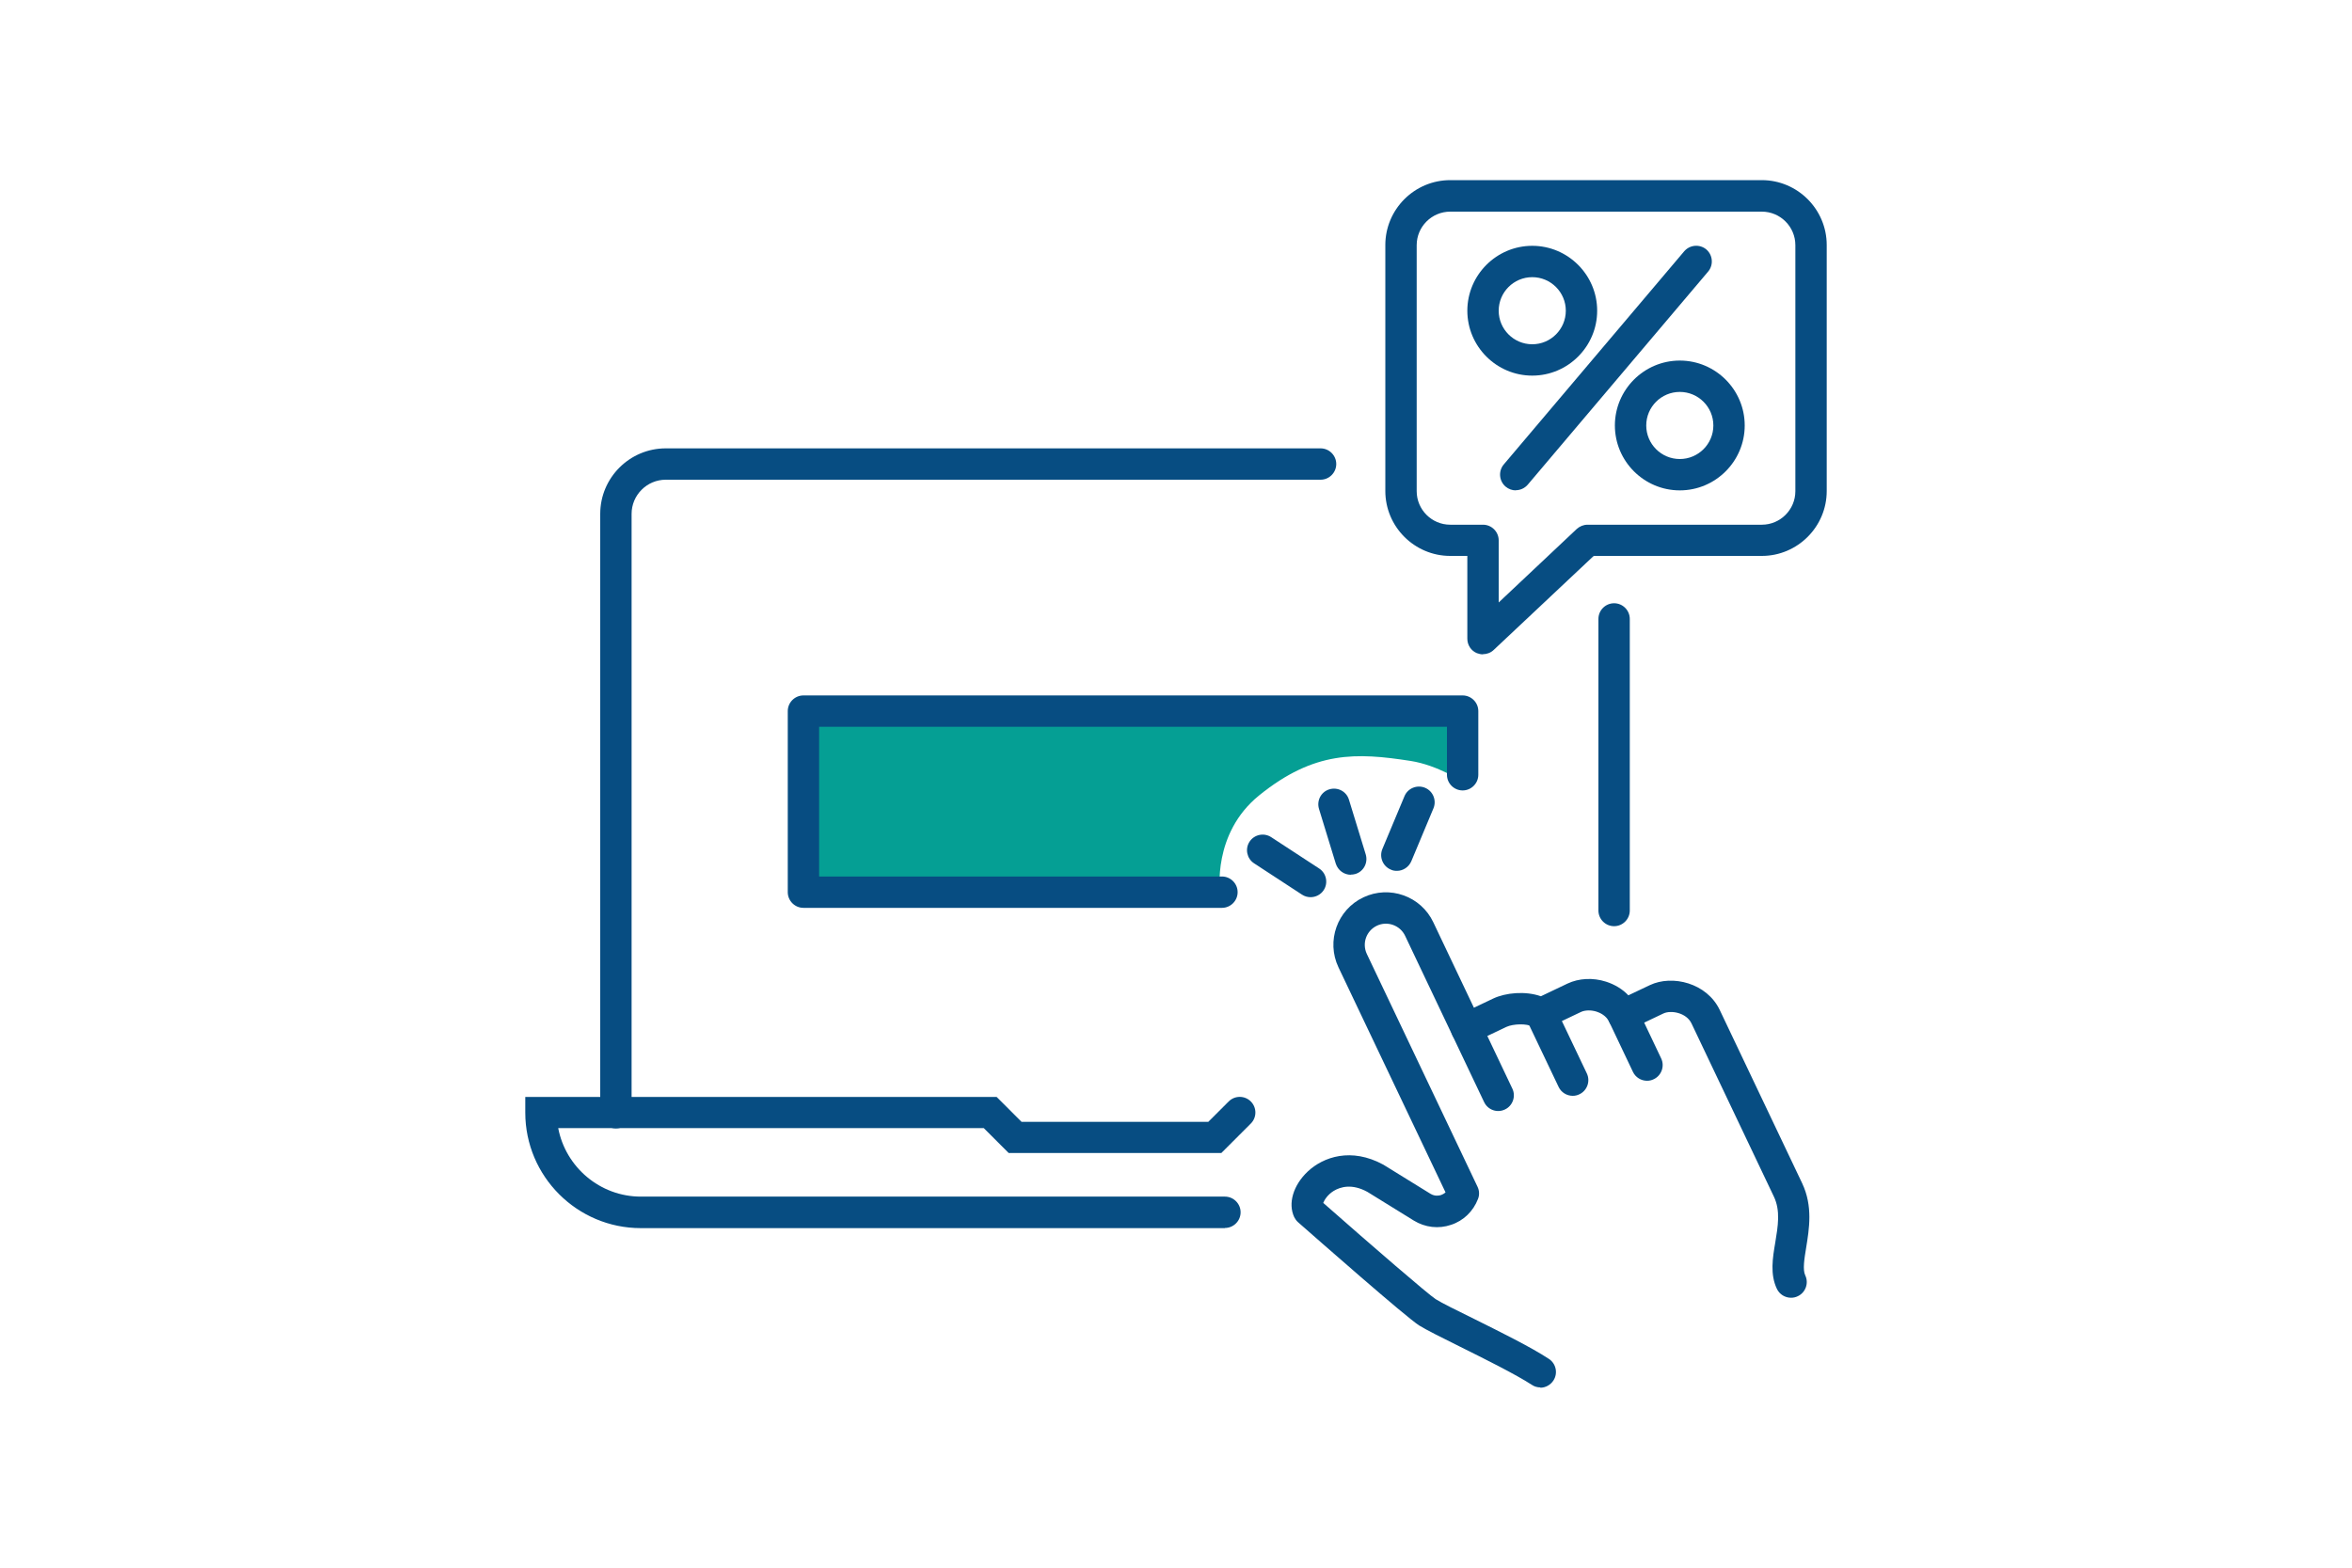
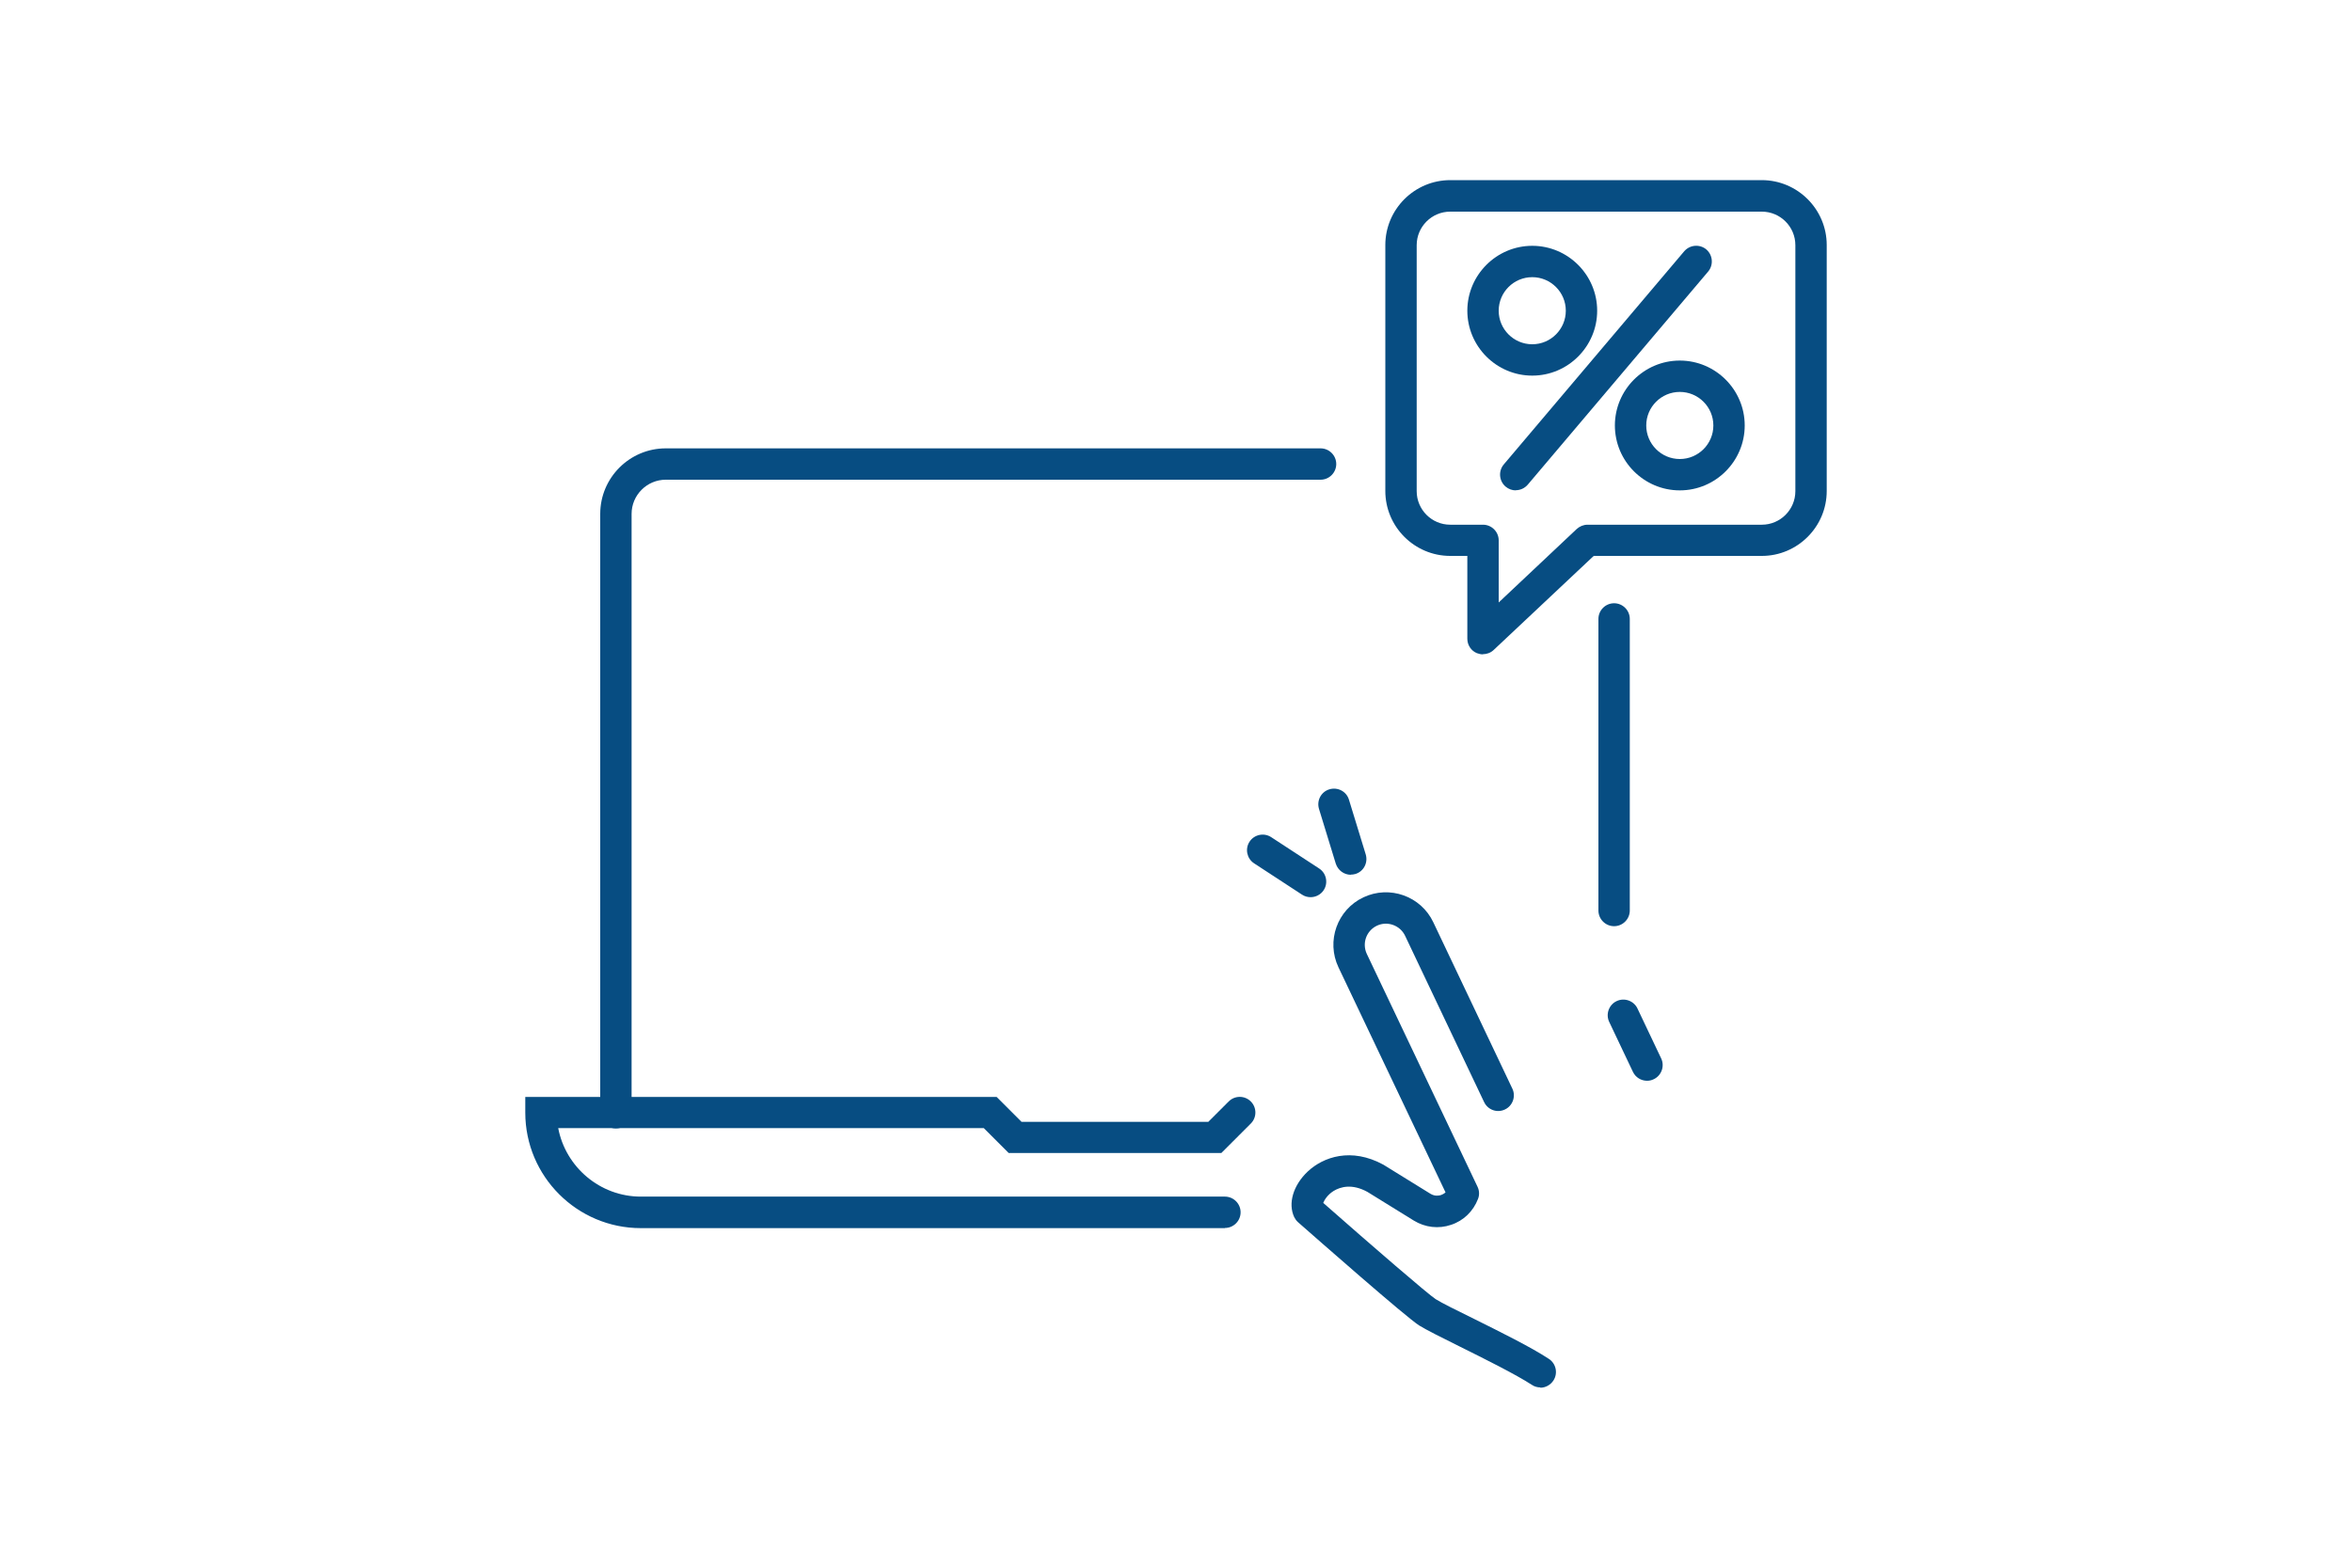
<svg xmlns="http://www.w3.org/2000/svg" id="b" viewBox="0 0 150 100">
  <g id="c">
    <path d="m39.28,71.98c-.55,0-1-.45-1-1v-38.2c0-2.31,1.88-4.18,4.18-4.18h41.76c.55,0,1,.45,1,1s-.45,1-1,1h-41.76c-1.2,0-2.18.98-2.18,2.18v38.2c0,.55-.45,1-1,1Z" fill="#074d82" stroke-width="0" />
    <path d="m102.94,59.08c-.55,0-1-.45-1-1v-18.6c0-.55.45-1,1-1s1,.45,1,1v18.6c0,.55-.45,1-1,1Z" fill="#074d82" stroke-width="0" />
    <path d="m78.12,78.34h-37.25c-4.06,0-7.37-3.3-7.37-7.37v-1h30.06l1.59,1.59h11.91l1.3-1.3c.39-.39,1.02-.39,1.41,0,.39.39.39,1.02,0,1.41l-1.88,1.88h-13.56l-1.59-1.59h-27.14c.47,2.48,2.66,4.37,5.27,4.37h37.25c.55,0,1,.45,1,1s-.45,1-1,1Z" fill="#074d82" stroke-width="0" />
-     <path d="m77.81,56.91h-26.57v-11.55h42.04v4.51s-1.58-1.06-3.31-1.33c-3.47-.54-6.14-.65-9.66,2.19-3.02,2.44-2.5,6.18-2.5,6.18Z" fill="#059f94" stroke-width="0" />
-     <path d="m77.93,57.91h-26.69c-.55,0-1-.45-1-1v-11.55c0-.55.45-1,1-1h42.04c.55,0,1,.45,1,1v4.06c0,.55-.45,1-1,1s-1-.45-1-1v-3.06h-40.04v9.55h25.69c.55,0,1,.45,1,1s-.45,1-1,1Z" fill="#074d82" stroke-width="0" />
    <path d="m94.58,41.74c-.13,0-.27-.03-.4-.08-.37-.16-.6-.52-.6-.92v-5.28h-1.09c-2.28,0-4.14-1.86-4.14-4.14v-15.69c0-2.28,1.86-4.14,4.14-4.14h19.87c2.28,0,4.14,1.86,4.14,4.14v15.69c0,2.28-1.86,4.14-4.14,4.14h-10.72l-6.38,6c-.19.18-.44.27-.69.27Zm-2.09-28.24c-1.18,0-2.14.96-2.14,2.14v15.69c0,1.18.96,2.14,2.14,2.14h2.09c.55,0,1,.45,1,1v3.96l4.98-4.69c.19-.17.43-.27.69-.27h11.11c1.18,0,2.14-.96,2.14-2.14v-15.69c0-1.18-.96-2.14-2.14-2.14h-19.87Z" fill="#074d82" stroke-width="0" />
    <path d="m107.13,31.28c-2.28,0-4.14-1.86-4.14-4.14s1.86-4.14,4.14-4.14,4.14,1.86,4.14,4.14-1.86,4.14-4.14,4.14Zm0-6.28c-1.18,0-2.14.96-2.14,2.14s.96,2.14,2.14,2.14,2.14-.96,2.14-2.14-.96-2.14-2.14-2.14Z" fill="#074d82" stroke-width="0" />
    <path d="m97.72,23.96c-2.28,0-4.14-1.86-4.14-4.14s1.86-4.14,4.14-4.14,4.14,1.86,4.14,4.14-1.86,4.14-4.14,4.14Zm0-6.28c-1.18,0-2.14.96-2.14,2.14s.96,2.14,2.14,2.14,2.14-.96,2.14-2.14-.96-2.14-2.14-2.14Z" fill="#074d82" stroke-width="0" />
    <path d="m96.67,31.28c-.23,0-.46-.08-.65-.24-.42-.36-.47-.99-.12-1.41l11.51-13.6c.36-.42.99-.47,1.41-.12.42.36.47.99.12,1.41l-11.51,13.6c-.2.23-.48.35-.76.35Z" fill="#074d82" stroke-width="0" />
-     <path d="m114.22,82.78c-.37,0-.73-.21-.9-.57-.44-.93-.27-1.96-.1-2.96.17-1.04.34-2.02-.09-2.92l-5.25-11.04c-.33-.7-1.32-.87-1.8-.64l-2.12,1.01c-.5.24-1.1.02-1.33-.47-.19-.41-.59-.59-.81-.66-.35-.11-.73-.1-.99.02l-2.12,1.01c-.31.15-.67.13-.96-.06-.37-.23-1.25-.19-1.67,0l-2.12,1.01c-.5.24-1.1.02-1.33-.47-.24-.5-.02-1.1.47-1.33l2.12-1.01c.8-.38,2.06-.5,3.05-.15l1.7-.81c.72-.34,1.62-.39,2.46-.12.56.18,1.05.48,1.42.87l1.37-.65c1.43-.68,3.64-.14,4.46,1.59l5.25,11.04c.7,1.47.45,2.93.26,4.11-.12.73-.23,1.41-.06,1.77.24.5.02,1.1-.47,1.33-.14.07-.28.1-.43.1Z" fill="#074d82" stroke-width="0" />
    <path d="m98.24,88.5c-.19,0-.38-.05-.54-.16-1.05-.68-3.02-1.66-4.59-2.44-1.19-.59-2.13-1.06-2.6-1.35-.83-.52-6.58-5.58-7.73-6.59-.1-.09-.18-.2-.24-.32-.41-.87-.07-2.03.86-2.91,1-.94,2.78-1.55,4.82-.44l3.01,1.86c.28.17.54.12.67.08.08-.03.19-.08.29-.17l-6.83-14.36c-.79-1.67-.08-3.67,1.59-4.46,1.67-.79,3.67-.08,4.46,1.59l5.04,10.61c.24.5.02,1.1-.47,1.33-.5.24-1.09.03-1.33-.47l-5.04-10.61c-.32-.67-1.13-.96-1.8-.64-.67.32-.96,1.12-.64,1.8l7.06,14.85c.12.25.13.53.03.78-.3.78-.92,1.39-1.72,1.65-.79.27-1.65.17-2.37-.27l-2.96-1.83c-.98-.54-1.72-.33-2.16-.06-.38.24-.58.56-.66.76,3.18,2.8,6.69,5.83,7.17,6.14.38.24,1.37.73,2.43,1.25,1.71.85,3.65,1.81,4.79,2.56.46.3.59.92.29,1.38-.19.29-.51.46-.84.46Z" fill="#074d82" stroke-width="0" />
-     <path d="m100.3,69.9c-.37,0-.73-.21-.9-.57l-2.02-4.24c-.24-.5-.02-1.1.47-1.33.5-.24,1.09-.02,1.33.47l2.02,4.24c.24.5.02,1.1-.47,1.33-.14.07-.28.1-.43.1Z" fill="#074d82" stroke-width="0" />
    <path d="m105.04,68.94c-.37,0-.73-.21-.9-.57l-1.51-3.18c-.24-.5-.02-1.1.47-1.33.5-.24,1.1-.02,1.33.47l1.51,3.18c.24.5.02,1.1-.47,1.33-.14.07-.28.1-.43.1Z" fill="#074d82" stroke-width="0" />
    <path d="m86.15,55.8c-.43,0-.82-.28-.96-.71l-1.07-3.49c-.16-.53.13-1.09.66-1.25.53-.16,1.09.13,1.25.66l1.07,3.49c.16.53-.13,1.09-.66,1.25-.1.03-.2.04-.29.04Z" fill="#074d82" stroke-width="0" />
    <path d="m83.59,57.23c-.19,0-.38-.05-.55-.16l-3.06-2c-.46-.3-.59-.92-.29-1.38.3-.46.92-.59,1.38-.29l3.06,2c.46.3.59.92.29,1.38-.19.29-.51.45-.84.45Z" fill="#074d82" stroke-width="0" />
-     <path d="m89.08,55.55c-.13,0-.26-.02-.38-.08-.51-.21-.75-.8-.54-1.31l1.41-3.37c.21-.51.8-.75,1.31-.54.51.21.75.8.54,1.31l-1.41,3.37c-.16.38-.53.62-.92.62Z" fill="#074d82" stroke-width="0" />
    <rect width="150" height="100" fill="none" stroke-width="0" />
  </g>
</svg>